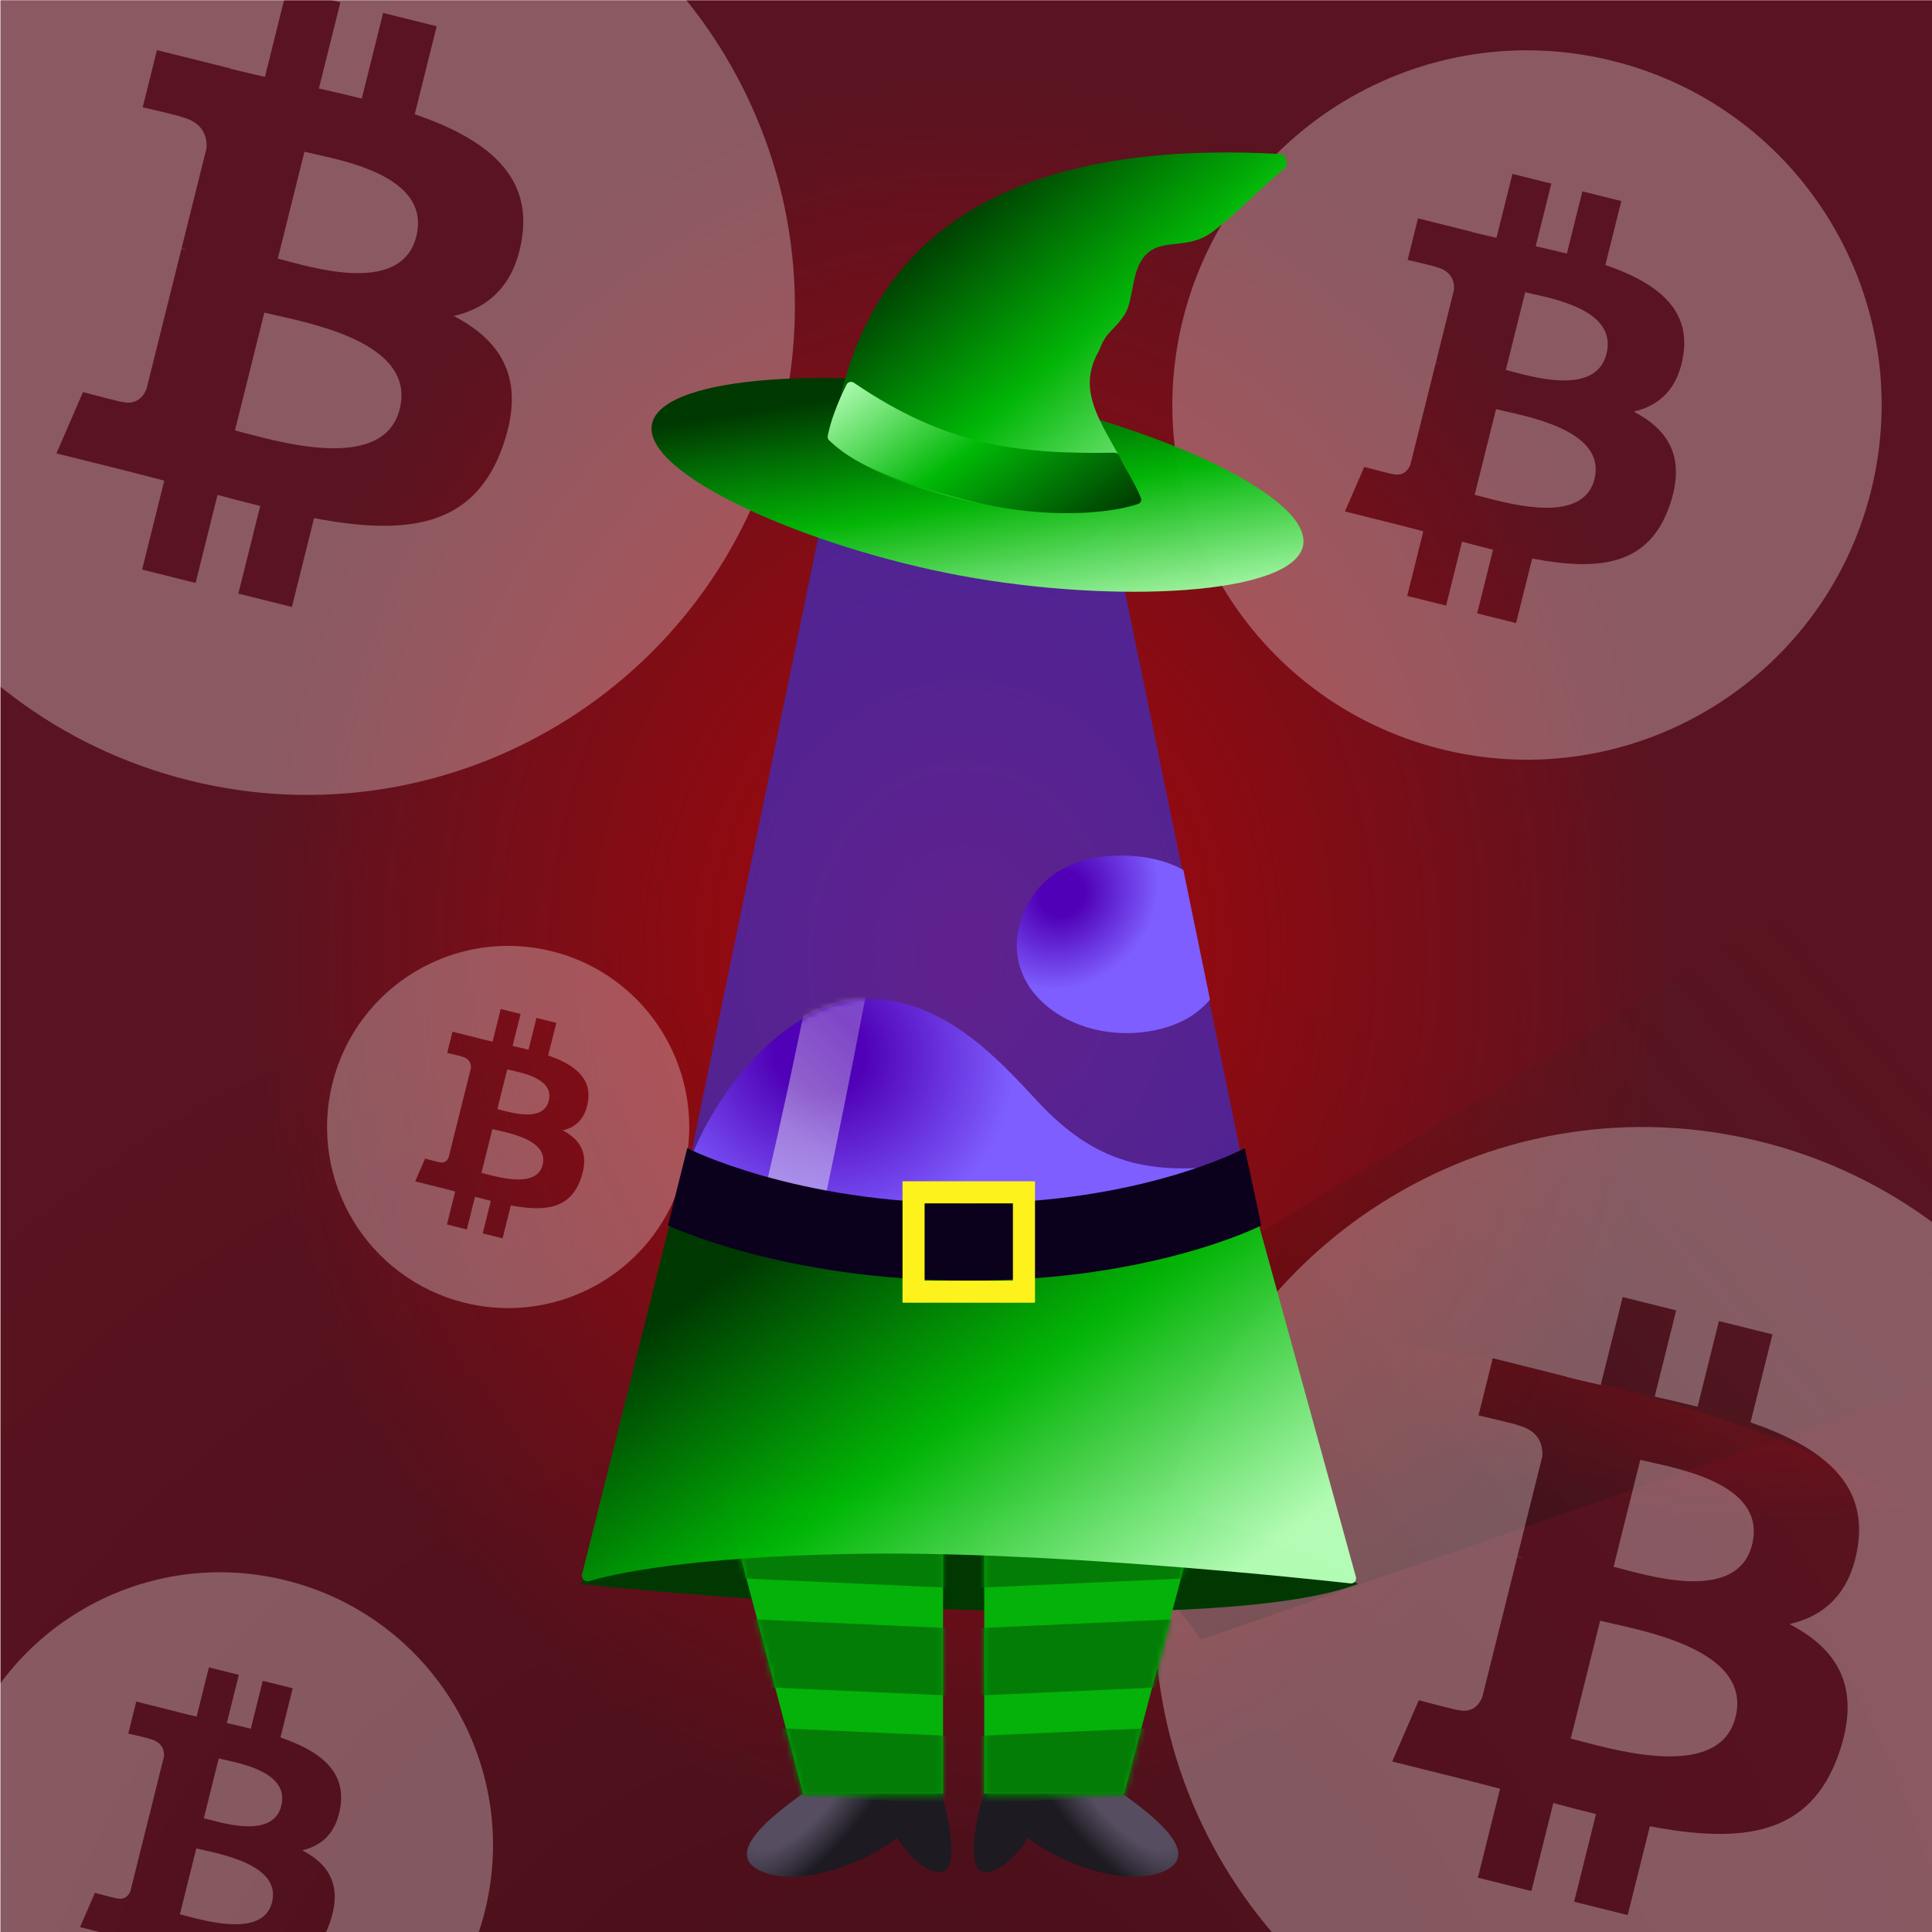
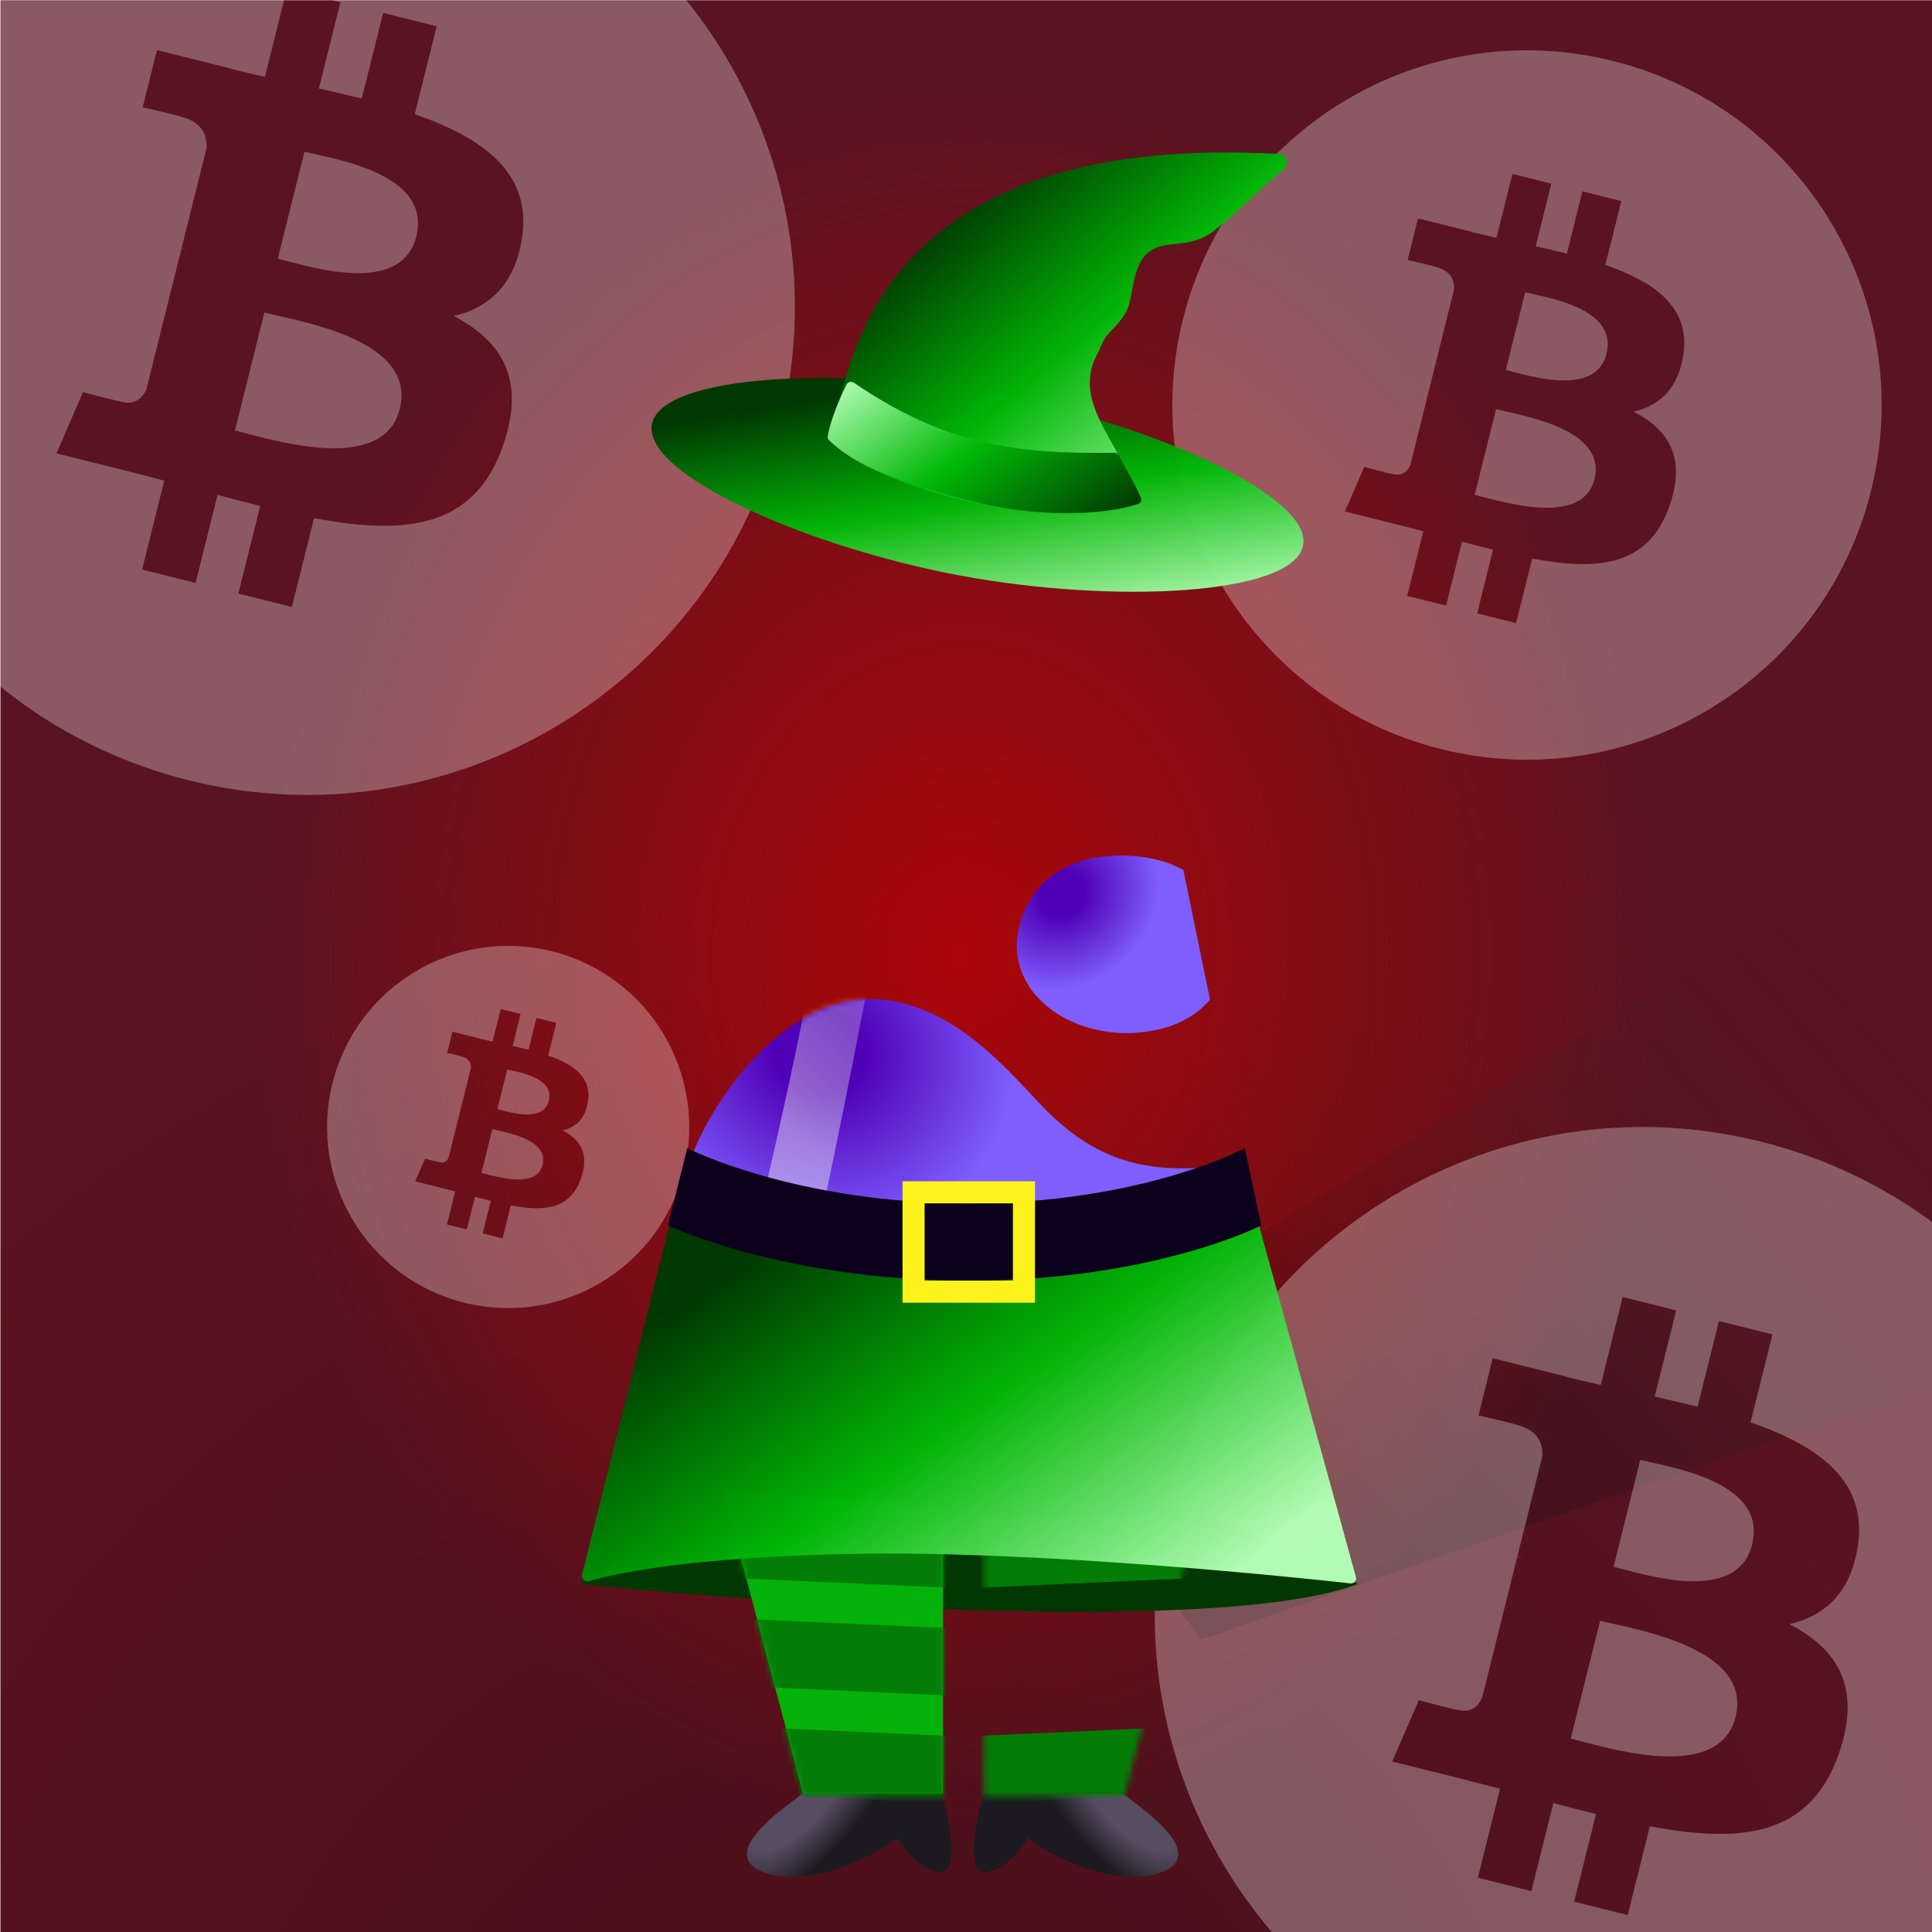
<svg xmlns="http://www.w3.org/2000/svg" width="350" height="350" viewBox="0 0 350 350" fill="none">
  <g clip-path="url(#clip0_28_264)">
    <rect x="0.08" y="0.045" width="350" height="350" fill="#5A1320" />
    <rect x="0.08" y="0.045" width="350" height="350" fill="url(#paint0_radial_28_264)" fill-opacity="0.2" />
    <path d="M135.979 279.538L354.5 146.5L430.987 222.879L217.56 297.049C217.56 297.049 203 274 182 273C161 272 135.979 279.538 135.979 279.538Z" fill="url(#paint1_linear_28_264)" fill-opacity="0.4" />
    <g opacity="0.45" filter="url(#filter0_f_28_264)">
-       <ellipse rx="194.596" ry="66.764" transform="matrix(1 0.002 0.002 -1 176.078 304.637)" fill="url(#paint2_radial_28_264)" />
-     </g>
+       </g>
    <g opacity="0.7" filter="url(#filter1_f_28_264)">
      <ellipse cx="174.396" cy="137.609" rx="196.647" ry="242.448" transform="rotate(0.127 174.396 137.609)" fill="url(#paint3_radial_28_264)" />
    </g>
  </g>
  <defs>
    <filter id="filter0_f_28_264" x="-23.076" y="233.315" width="398.306" height="142.646" filterUnits="userSpaceOnUse" color-interpolation-filters="sRGB">
      <feFlood flood-opacity="0" result="BackgroundImageFix" />
      <feBlend mode="normal" in="SourceGraphic" in2="BackgroundImageFix" result="shape" />
      <feGaussianBlur stdDeviation="2.279" result="effect1_foregroundBlur_28_264" />
    </filter>
    <filter id="filter1_f_28_264" x="-26.808" y="-109.396" width="402.409" height="494.01" filterUnits="userSpaceOnUse" color-interpolation-filters="sRGB">
      <feFlood flood-opacity="0" result="BackgroundImageFix" />
      <feBlend mode="normal" in="SourceGraphic" in2="BackgroundImageFix" result="shape" />
      <feGaussianBlur stdDeviation="2.279" result="effect1_foregroundBlur_28_264" />
    </filter>
    <radialGradient id="paint0_radial_28_264" cx="0" cy="0" r="1" gradientUnits="userSpaceOnUse" gradientTransform="translate(156.623 401.542) rotate(-84.441) scale(239.93 241.682)">
      <stop />
      <stop offset="1" stop-opacity="0" />
    </radialGradient>
    <linearGradient id="paint1_linear_28_264" x1="194.835" y1="260.638" x2="316.537" y2="156.936" gradientUnits="userSpaceOnUse">
      <stop />
      <stop offset="1" stop-color="#333333" stop-opacity="0" />
    </linearGradient>
    <radialGradient id="paint2_radial_28_264" cx="0" cy="0" r="1" gradientUnits="userSpaceOnUse" gradientTransform="translate(194.596 76.624) rotate(99.123) scale(43.977 125.337)">
      <stop stop-color="#CF0000" />
      <stop offset="1" stop-color="#CF0000" stop-opacity="0" />
    </radialGradient>
    <radialGradient id="paint3_radial_28_264" cx="0" cy="0" r="1" gradientUnits="userSpaceOnUse" gradientTransform="translate(174.396 173.413) rotate(92.559) scale(157.837 128.153)">
      <stop stop-color="#CF0000" />
      <stop offset="1" stop-color="#CF0000" stop-opacity="0" />
    </radialGradient>
    <clipPath id="clip0_28_264">
      <rect width="350" height="350" fill="white" />
    </clipPath>
  </defs>
  <g clip-path="url(#clip0_625_52580)">
    <g clip-path="url(#clip1_625_52580)">
      <g style="mix-blend-mode:overlay">
        <path fill-rule="evenodd" clip-rule="evenodd" d="M276.2 378.343C323.569 390.154 371.54 361.329 383.349 313.965C395.157 266.599 366.335 218.619 318.969 206.811C271.613 195.002 223.642 223.83 211.839 271.199C200.025 318.56 228.85 366.534 276.2 378.343ZM317.129 257.675C329.376 261.893 338.334 268.218 336.574 279.982C335.3 288.594 330.526 292.763 324.188 294.224C332.891 298.756 337.32 305.704 333.101 317.75C327.865 332.711 315.427 333.974 298.886 330.843L294.871 346.931L285.171 344.514L289.133 328.641C286.618 328.017 284.049 327.354 281.402 326.636L277.426 342.583L267.737 340.165L271.751 324.047C270.846 323.815 269.935 323.577 269.017 323.338C267.639 322.978 266.246 322.615 264.836 322.262L252.213 319.115L257.028 308.011C257.028 308.011 264.176 309.912 264.079 309.771C266.825 310.451 268.044 308.66 268.524 307.467L274.868 282.035C275.106 282.092 275.339 282.15 275.564 282.207C275.676 282.235 275.786 282.262 275.893 282.289C275.506 282.134 275.155 282.035 274.885 281.966L279.41 263.811C279.529 261.75 278.819 259.15 274.89 258.169C275.042 258.067 267.845 256.417 267.845 256.417L270.425 246.057L283.803 249.397L283.792 249.447C285.803 249.947 287.876 250.422 289.986 250.903L293.962 234.972L303.657 237.39L299.761 253.008C302.364 253.602 304.983 254.202 307.533 254.837L311.401 239.321L321.102 241.738L317.129 257.675ZM286.446 315.453C294.361 317.544 311.66 322.113 314.41 311.061C317.228 299.761 300.451 295.997 292.265 294.16C291.35 293.954 290.542 293.773 289.881 293.608L284.555 314.962C285.097 315.097 285.734 315.265 286.446 315.453ZM293.909 284.25C300.509 286.011 314.903 289.853 317.41 279.808C319.971 269.534 305.981 266.436 299.148 264.924C298.379 264.754 297.701 264.604 297.148 264.466L292.318 283.833C292.774 283.947 293.31 284.09 293.909 284.25Z" fill="white" fill-opacity="0.3" />
      </g>
    </g>
    <g clip-path="url(#clip2_625_52580)">
      <g style="mix-blend-mode:overlay">
        <path fill-rule="evenodd" clip-rule="evenodd" d="M34.208 141.364C81.577 153.175 129.548 124.35 141.357 76.986C153.165 29.62 124.343 -18.36 76.977 -30.168C29.621 -41.977 -18.35 -13.149 -30.153 34.22C-41.967 81.581 -13.142 129.555 34.208 141.364ZM75.136 20.695C87.384 24.914 96.341 31.238 94.582 43.003C93.308 51.615 88.534 55.784 82.196 57.245C90.899 61.776 95.327 68.725 91.109 80.771C85.873 95.732 73.435 96.995 56.893 93.864L52.879 109.952L43.178 107.535L47.14 91.662C44.626 91.038 42.057 90.375 39.41 89.656L35.434 105.604L25.745 103.186L29.759 87.068C28.854 86.836 27.942 86.598 27.025 86.359C25.646 85.999 24.254 85.636 22.844 85.283L10.22 82.136L15.036 71.032C15.036 71.032 22.183 72.933 22.087 72.792C24.833 73.472 26.052 71.681 26.532 70.488L32.876 45.056C33.114 45.113 33.347 45.171 33.572 45.228C33.684 45.256 33.794 45.283 33.901 45.31C33.514 45.155 33.163 45.056 32.892 44.986L37.418 26.832C37.537 24.771 36.827 22.171 32.898 21.19C33.05 21.088 25.853 19.438 25.853 19.438L28.433 9.078L41.811 12.418L41.8 12.468C43.811 12.968 45.883 13.443 47.994 13.924L51.97 -2.007L61.665 0.411L57.769 16.029C60.372 16.623 62.991 17.223 65.541 17.858L69.409 2.342L79.109 4.759L75.136 20.695ZM44.453 78.474C52.369 80.565 69.668 85.134 72.418 74.082C75.236 62.782 58.459 59.017 50.272 57.181C49.358 56.975 48.55 56.794 47.889 56.629L42.562 77.983C43.105 78.118 43.741 78.286 44.453 78.474ZM51.917 47.271C58.516 49.032 72.911 52.873 75.418 42.829C77.979 32.554 63.988 29.457 57.156 27.945C56.387 27.775 55.709 27.625 55.156 27.486L50.326 46.854C50.782 46.968 51.318 47.111 51.917 47.271Z" fill="white" fill-opacity="0.3" />
      </g>
    </g>
    <g clip-path="url(#clip3_625_52580)">
      <g style="mix-blend-mode:overlay">
        <path fill-rule="evenodd" clip-rule="evenodd" d="M261.081 135.707C295.509 144.291 330.375 123.341 338.958 88.917C347.54 54.491 326.592 19.619 292.166 11.036C257.748 2.454 222.882 23.406 214.303 57.834C205.717 92.256 226.667 127.124 261.081 135.707ZM290.827 48.004C299.729 51.071 306.239 55.667 304.96 64.217C304.034 70.477 300.565 73.507 295.958 74.569C302.283 77.862 305.502 82.912 302.436 91.668C298.631 102.541 289.591 103.459 277.568 101.184L274.651 112.877L267.6 111.12L270.48 99.583C268.653 99.129 266.785 98.648 264.861 98.126L261.972 109.716L254.929 107.959L257.847 96.244C257.189 96.075 256.527 95.903 255.86 95.729C254.858 95.468 253.846 95.204 252.821 94.947L243.646 92.66L247.146 84.589C247.146 84.589 252.341 85.971 252.271 85.868C254.267 86.362 255.152 85.061 255.502 84.194L260.112 65.709C260.285 65.751 260.455 65.793 260.618 65.835C260.7 65.855 260.779 65.875 260.857 65.894C260.576 65.782 260.321 65.709 260.124 65.659L263.414 52.464C263.5 50.966 262.984 49.077 260.128 48.364C260.239 48.289 255.008 47.091 255.008 47.091L256.883 39.56L266.606 41.988L266.598 42.024C268.06 42.388 269.566 42.733 271.1 43.083L273.99 31.504L281.036 33.261L278.205 44.613C280.096 45.044 282 45.48 283.854 45.942L286.665 34.665L293.715 36.422L290.827 48.004ZM268.527 89.998C274.28 91.518 286.853 94.838 288.852 86.806C290.9 78.593 278.706 75.857 272.756 74.522C272.091 74.373 271.504 74.241 271.024 74.121L267.153 89.641C267.547 89.739 268.009 89.862 268.527 89.998ZM273.952 67.32C278.748 68.6 289.21 71.391 291.032 64.091C292.893 56.624 282.725 54.373 277.759 53.273C277.2 53.15 276.708 53.041 276.305 52.94L272.795 67.017C273.127 67.099 273.516 67.203 273.952 67.32Z" fill="white" fill-opacity="0.3" />
      </g>
    </g>
    <g clip-path="url(#clip4_625_52580)">
      <g style="mix-blend-mode:overlay">
-         <path fill-rule="evenodd" clip-rule="evenodd" d="M27.913 382.244C54.406 388.85 81.235 372.728 87.839 346.239C94.443 319.748 78.324 292.914 51.833 286.31C25.348 279.705 -1.482 295.828 -8.083 322.321C-14.69 348.809 1.431 375.64 27.913 382.244ZM50.803 314.757C57.653 317.116 62.663 320.653 61.678 327.233C60.966 332.049 58.296 334.381 54.751 335.198C59.619 337.732 62.096 341.618 59.736 348.356C56.808 356.723 49.851 357.429 40.6 355.678L38.355 364.676L32.93 363.324L35.146 354.447C33.739 354.098 32.302 353.727 30.822 353.325L28.599 362.244L23.18 360.892L25.425 351.877C24.918 351.747 24.409 351.615 23.895 351.481C23.125 351.28 22.346 351.076 21.557 350.879L14.497 349.119L17.19 342.909C17.19 342.909 21.188 343.972 21.134 343.893C22.67 344.273 23.351 343.272 23.62 342.604L27.168 328.381C27.301 328.413 27.431 328.445 27.557 328.477C27.619 328.493 27.681 328.508 27.741 328.523C27.525 328.436 27.328 328.381 27.177 328.342L29.708 318.188C29.774 317.036 29.377 315.582 27.18 315.033C27.265 314.976 23.24 314.054 23.24 314.054L24.683 308.259L32.165 310.127L32.159 310.155C33.284 310.435 34.443 310.7 35.623 310.969L37.847 302.06L43.269 303.412L41.09 312.147C42.546 312.479 44.01 312.814 45.437 313.17L47.6 304.492L53.025 305.844L50.803 314.757ZM33.643 347.071C38.07 348.24 47.745 350.796 49.283 344.615C50.859 338.295 41.476 336.189 36.897 335.162C36.386 335.047 35.934 334.946 35.564 334.854L32.585 346.796C32.889 346.872 33.245 346.966 33.643 347.071ZM37.817 329.62C41.508 330.605 49.559 332.753 50.961 327.135C52.393 321.389 44.568 319.657 40.747 318.811C40.317 318.716 39.938 318.632 39.628 318.555L36.927 329.387C37.182 329.45 37.482 329.53 37.817 329.62Z" fill="white" fill-opacity="0.3" />
-       </g>
+         </g>
    </g>
    <g clip-path="url(#clip5_625_52580)">
      <g style="mix-blend-mode:overlay">
        <path fill-rule="evenodd" clip-rule="evenodd" d="M84.119 235.997C101.699 240.38 119.503 229.682 123.886 212.104C128.268 194.525 117.571 176.718 99.992 172.335C82.417 167.953 64.613 178.652 60.232 196.232C55.848 213.809 66.546 231.614 84.119 235.997ZM99.308 191.213C103.854 192.779 107.178 195.126 106.525 199.492C106.052 202.688 104.28 204.235 101.928 204.778C105.158 206.459 106.802 209.038 105.236 213.509C103.293 219.062 98.677 219.53 92.538 218.368L91.048 224.339L87.448 223.442L88.918 217.551C87.985 217.319 87.031 217.073 86.049 216.807L84.573 222.725L80.977 221.828L82.467 215.846C82.131 215.76 81.793 215.672 81.453 215.583C80.941 215.449 80.424 215.315 79.901 215.183L75.216 214.016L77.003 209.895C77.003 209.895 79.656 210.6 79.62 210.548C80.639 210.8 81.091 210.135 81.27 209.693L83.624 200.254C83.712 200.275 83.799 200.297 83.882 200.318C83.924 200.328 83.965 200.338 84.004 200.348C83.861 200.291 83.731 200.254 83.63 200.228L85.31 193.49C85.354 192.725 85.09 191.76 83.632 191.396C83.689 191.359 81.017 190.746 81.017 190.746L81.975 186.901L86.94 188.141L86.936 188.159C87.683 188.345 88.451 188.521 89.235 188.7L90.71 182.787L94.308 183.684L92.863 189.481C93.829 189.701 94.801 189.924 95.747 190.16L97.183 184.401L100.783 185.298L99.308 191.213ZM87.921 212.657C90.858 213.432 97.279 215.128 98.299 211.027C99.345 206.833 93.119 205.436 90.081 204.754C89.741 204.678 89.441 204.61 89.196 204.549L87.219 212.474C87.42 212.524 87.656 212.587 87.921 212.657ZM90.691 201.076C93.14 201.73 98.482 203.155 99.413 199.427C100.363 195.614 95.171 194.465 92.635 193.903C92.35 193.84 92.098 193.785 91.893 193.733L90.1 200.921C90.27 200.964 90.468 201.017 90.691 201.076Z" fill="white" fill-opacity="0.3" />
      </g>
    </g>
  </g>
  <defs>
    <clipPath id="clip0_625_52580">
      <rect width="350" height="350" fill="white" />
    </clipPath>
    <clipPath id="clip1_625_52580">
      <rect width="176.823" height="176.823" fill="white" transform="translate(209.18 204.167)" />
    </clipPath>
    <clipPath id="clip2_625_52580">
      <rect width="176.823" height="176.823" fill="white" transform="translate(-32.812 -32.812)" />
    </clipPath>
    <clipPath id="clip3_625_52580">
      <rect width="128.516" height="128.516" fill="white" transform="translate(212.37 9.115)" />
    </clipPath>
    <clipPath id="clip4_625_52580">
      <rect width="98.893" height="98.893" fill="white" transform="translate(-9.57 284.831)" />
    </clipPath>
    <clipPath id="clip5_625_52580">
      <rect width="65.625" height="65.625" fill="white" transform="translate(59.245 171.354)" />
    </clipPath>
  </defs>
-   <path d="M148.717 95L125.019 209.98C124.948 210.324 125.078 210.673 125.367 210.873C128.479 213.027 147.033 225 175 225C202.967 225 221.521 213.027 224.633 210.873C224.922 210.673 225.052 210.324 224.981 209.98L201.283 95C201.249 95.067 201.205 95.129 201.15 95.184C199.818 96.524 193.18 102.106 175 102.106C156.82 102.106 150.182 96.524 148.85 95.184C148.795 95.129 148.751 95.067 148.717 95Z" fill="#2D34E6" fill-opacity="0.6" />
  <path d="M214.381 157.604L219.2 181.084C217.285 183.349 214.448 185.339 210.334 186.382C197.471 189.642 184.2 182.306 184.2 171.303C184.2 165.801 188.039 154.839 203.392 155.002C208.021 155.051 211.616 156.065 214.381 157.604Z" fill="url(#paint0_radial_931_113862)" />
  <defs>
    <radialGradient id="paint0_radial_931_113862" cx="0" cy="0" r="1" gradientUnits="userSpaceOnUse" gradientTransform="translate(192.4 161.977) rotate(48.294) scale(18.572 20.459)">
      <stop offset="0.203" style="stop-color: #5000B6;" />
      <stop offset="0.891" style="stop-color: #7E5EFF;" />
    </radialGradient>
  </defs>
  <path d="M225 210.659C220.5 214 200.704 225 175.402 225C147.201 225 128.492 213.024 125.354 210.869C125.163 210.738 125.042 210.543 125 210.328C128.968 198.996 144.393 175.959 164.496 181.99C174.451 184.976 181.421 192.474 187.975 199.525C198.127 210.446 208 213.5 225 210.659C224.675 211.045 225.345 210.27 225 210.659Z" fill="url(#paint0_radial_931_113863)" />
  <mask id="mask0_931_113863" style="mask-type:alpha" maskUnits="userSpaceOnUse" x="124" y="180" width="101" height="45">
    <path d="M223.866 211.799C218.236 215.343 200.575 225 175.272 225C147.071 225 128.362 213.003 125.225 210.845C125.034 210.714 124.912 210.519 124.87 210.303C128.839 198.951 144.263 175.875 164.366 181.916C174.321 184.908 181.291 192.418 187.845 199.481C197.997 210.421 207.154 220.288 224.87 210.635C224.545 211.021 224.21 211.409 223.866 211.799Z" fill="url(#paint1_radial_931_113863)" />
  </mask>
  <g mask="url(#mask0_931_113863)">
    <g filter="url(#filter0_f_931_113863)">
      <mask id="mask1_931_113863" style="mask-type:alpha" maskUnits="userSpaceOnUse" x="124" y="94" width="102" height="132">
        <path d="M148.862 95.32C148.949 94.896 149.322 94.592 149.755 94.592H200.246C200.679 94.592 201.052 94.896 201.139 95.32L224.993 211.414C225.075 211.811 224.888 212.211 224.527 212.393C220.624 214.365 198.376 225.073 175 225.383C151.578 225.694 129.288 214.434 125.45 212.396C125.1 212.21 124.924 211.818 125.004 211.429L148.862 95.32Z" fill="#577096" fill-opacity="0.75" />
      </mask>
      <g mask="url(#mask1_931_113863)">
        <g filter="url(#filter1_f_931_113863)">
          <path d="M155.407 125.557C156.47 105.273 134.471 86.439 128.929 67.254C133.388 65.453 144.05 71.046 152.675 76.381C163.456 83.049 162.879 109.38 164.625 126.04C166.022 139.368 148.453 223.657 144.015 241.737L131.716 241.093C140.242 214.936 154.587 141.211 155.407 125.557Z" fill="url(#paint2_linear_931_113863)" fill-opacity="0.6" />
        </g>
      </g>
    </g>
  </g>
  <defs>
    <filter id="filter0_f_931_113863" x="122.591" y="92.313" width="105.59" height="135.355" filterUnits="userSpaceOnUse" color-interpolation-filters="sRGB">
      <feFlood flood-opacity="0" result="BackgroundImageFix" />
      <feBlend mode="normal" in="SourceGraphic" in2="BackgroundImageFix" result="shape" />
      <feGaussianBlur stdDeviation="1.139" result="effect1_foregroundBlur_931_113863" />
    </filter>
    <filter id="filter1_f_931_113863" x="128.017" y="65.999" width="37.598" height="176.65" filterUnits="userSpaceOnUse" color-interpolation-filters="sRGB">
      <feFlood flood-opacity="0" result="BackgroundImageFix" />
      <feBlend mode="normal" in="SourceGraphic" in2="BackgroundImageFix" result="shape" />
      <feGaussianBlur stdDeviation="0.456" result="effect1_foregroundBlur_931_113863" />
    </filter>
    <radialGradient id="paint0_radial_931_113863" cx="0" cy="0" r="1" gradientUnits="userSpaceOnUse" gradientTransform="translate(148.451 190.545) rotate(28.226) scale(40.108 37.068)">
      <stop offset="0.203" style="stop-color: #5000B6;" />
      <stop offset="0.891" style="stop-color: #7E5EFF;" />
    </radialGradient>
    <radialGradient id="paint1_radial_931_113863" cx="0" cy="0" r="1" gradientUnits="userSpaceOnUse" gradientTransform="translate(146.382 191.229) rotate(27.085) scale(58.922 42.316)">
      <stop offset="0.302" stop-color="#FFB800" />
      <stop offset="1" stop-color="#FF7800" />
    </radialGradient>
    <linearGradient id="paint2_linear_931_113863" x1="160.729" y1="221.194" x2="201.954" y2="178.256" gradientUnits="userSpaceOnUse">
      <stop stop-color="#F2F2F2" />
      <stop offset="0" stop-color="#F2F2F2" />
      <stop offset="0.052" stop-color="#F2F2F2" stop-opacity="0.948" />
      <stop offset="1" stop-color="#F2F2F2" stop-opacity="0" />
    </linearGradient>
  </defs>
  <path d="M105 286.95C141.989 290.761 221.974 296.097 246 286.95C220.04 271.895 155.495 250.819 105 286.95Z" fill="#013802" />
  <path d="M170.567 339.095C173.799 338.74 171.914 329.499 170.567 324.923H145.43C140.792 328.318 130.259 335.906 138.159 339.095C146.06 342.283 158.747 336.29 162.488 332.895C163.834 335.109 167.336 339.449 170.567 339.095Z" fill="url(#paint0_radial_902_116288)" />
  <path d="M170.846 273.018V324.923H145.49L131 270L170.846 273.018Z" fill="#04B20A" />
  <mask id="mask0_902_116288" style="mask-type:alpha" maskUnits="userSpaceOnUse" x="131" y="270" width="40" height="56">
    <path d="M170.846 273.047V325.462H145.49L131 270L170.846 273.047Z" fill="white" />
  </mask>
  <g mask="url(#mask0_902_116288)">
    <rect width="57.959" height="12.189" transform="matrix(0.999 0.045 -0.045 0.999 129.225 312.552)" fill="#037D06" />
    <rect width="57.959" height="12.189" transform="matrix(0.999 0.045 -0.045 0.999 130.091 293.068)" fill="#037D06" />
    <rect x="130.962" y="273.585" width="57.959" height="12.189" transform="rotate(2.58 130.962 273.585)" fill="#037D06" />
  </g>
  <path d="M178.201 339.095C174.969 338.74 176.854 329.499 178.201 324.923H203.338C207.977 328.318 218.51 335.906 210.609 339.095C202.709 342.283 190.022 336.29 186.281 332.895C184.934 335.109 181.433 339.449 178.201 339.095Z" fill="url(#paint1_radial_902_116288)" />
-   <path d="M178.299 273.018V324.923H203.656L218.146 270L178.299 273.018Z" fill="#04B20A" />
  <mask id="mask1_902_116288" style="mask-type:alpha" maskUnits="userSpaceOnUse" x="178" y="270" width="41" height="56">
    <path d="M178.301 273.047V325.462H203.658L218.147 270L178.301 273.047Z" fill="white" />
  </mask>
  <g mask="url(#mask1_902_116288)">
    <rect width="57.959" height="12.189" transform="matrix(-0.999 0.045 0.045 0.999 219.923 312.552)" fill="#037D06" />
-     <rect width="57.959" height="12.189" transform="matrix(-0.999 0.045 0.045 0.999 219.057 293.068)" fill="#037D06" />
    <rect width="57.959" height="12.189" transform="matrix(-0.999 0.045 0.045 0.999 218.186 273.585)" fill="#037D06" />
  </g>
  <path d="M245.641 285.697L224.777 210.006C224.631 209.474 224.043 209.195 223.534 209.408C183.446 226.102 142.208 216.668 125.484 209.436C124.962 209.21 124.373 209.509 124.235 210.061L105.44 285.239C105.258 285.966 105.997 286.643 106.717 286.431C111.115 285.139 124.609 282.054 154.5 281.5C188.954 280.862 236.15 285.902 244.659 286.849C245.301 286.92 245.812 286.32 245.641 285.697Z" fill="url(#paint2_linear_902_116288)" />
  <path d="M124.5 208C124.5 208 144 218 175.5 218C207 218 225.5 208 225.5 208L228.5 222C228.5 222 209 232 175.5 232C142 232 121 222 121 222L124.5 208Z" fill="#0C011C" />
  <rect x="165.5" y="216" width="20" height="18" stroke="#FDF21B" stroke-width="4" shape-rendering="geometricPrecision" />
  <path d="M236.072 98.79C234.385 107.874 201.732 109.429 174.03 104.285C146.329 99.141 116.41 85.968 118.097 76.884C119.784 67.8 152.437 66.245 180.139 71.389C207.841 76.532 237.759 89.706 236.072 98.79Z" fill="url(#paint3_linear_902_116288)" />
  <path d="M176.133 90.94C160.87 87.486 155.063 83.952 151.036 80.068C150.823 79.862 150.726 79.576 150.776 79.284C153.764 61.898 162.048 23.94 232.022 27.909C233.018 27.966 233.5 29.931 232.713 30.543C228.88 33.522 224.321 38.484 219.72 41.953C215.065 45.462 210.544 42.942 207.45 46.282C204.919 49.016 205.36 54.377 203.821 56.838C201.904 59.902 200.396 59.953 199.176 63.375C199.156 63.432 199.129 63.49 199.098 63.542C193.919 72.432 202.017 78.889 206.299 90.045C206.492 90.548 206.195 91.102 205.671 91.224C197.885 93.038 188.578 93.757 176.133 90.94Z" fill="url(#paint4_linear_902_116288)" />
  <path d="M150.204 79.774C154.238 83.629 160.17 86.652 175.3 90.647C187.445 93.854 199.865 93.402 206.174 91.299C206.641 91.143 206.871 90.632 206.684 90.177C205.585 87.5 203.802 84.765 202.753 82.556C202.594 82.222 202.255 82.005 201.885 82.011C184.368 82.302 171.422 80.721 154.691 69.341C154.237 69.032 153.608 69.181 153.362 69.672C151.603 73.194 150.456 76.391 149.95 78.979C149.893 79.27 149.989 79.569 150.204 79.774Z" fill="url(#paint5_linear_902_116288)" />
  <defs>
    <radialGradient id="paint0_radial_902_116288" cx="0" cy="0" r="1" gradientUnits="userSpaceOnUse" gradientTransform="translate(145 324.923) rotate(41.186) scale(11.448 28.128)">
      <stop offset="0.453" stop-color="#564D61" />
      <stop offset="1" stop-color="#1D1A21" />
    </radialGradient>
    <radialGradient id="paint1_radial_902_116288" cx="0" cy="0" r="1" gradientUnits="userSpaceOnUse" gradientTransform="translate(203.769 324.923) rotate(138.814) scale(11.448 28.128)">
      <stop offset="0.453" stop-color="#564D61" />
      <stop offset="1" stop-color="#1D1A21" />
    </radialGradient>
    <linearGradient id="paint2_linear_902_116288" x1="194.621" y1="185.332" x2="251.367" y2="265.256" gradientUnits="userSpaceOnUse">
      <stop stop-color="#003802" />
      <stop offset="0.474" stop-color="#00B806" stop-opacity="0.98" />
      <stop offset="1" stop-color="#B5FFB7" stop-opacity="0.98" />
    </linearGradient>
    <linearGradient id="paint3_linear_902_116288" x1="197.991" y1="64.377" x2="205.73" y2="112.308" gradientUnits="userSpaceOnUse">
      <stop stop-color="#003802" />
      <stop offset="0.474" stop-color="#00B806" stop-opacity="0.98" />
      <stop offset="1" stop-color="#B5FFB7" stop-opacity="0.98" />
    </linearGradient>
    <linearGradient id="paint4_linear_902_116288" x1="212.499" y1="2.316" x2="258.965" y2="55.646" gradientUnits="userSpaceOnUse">
      <stop stop-color="#003802" />
      <stop offset="0.474" stop-color="#00B806" stop-opacity="0.98" />
      <stop offset="1" stop-color="#B5FFB7" stop-opacity="0.98" />
    </linearGradient>
    <linearGradient id="paint5_linear_902_116288" x1="154" y1="68" x2="183.911" y2="108.52" gradientUnits="userSpaceOnUse">
      <stop stop-color="#B5FFB7" stop-opacity="0.98" />
      <stop offset="0.474" stop-color="#00B806" stop-opacity="0.98" />
      <stop offset="1" stop-color="#003802" />
    </linearGradient>
  </defs>
</svg>